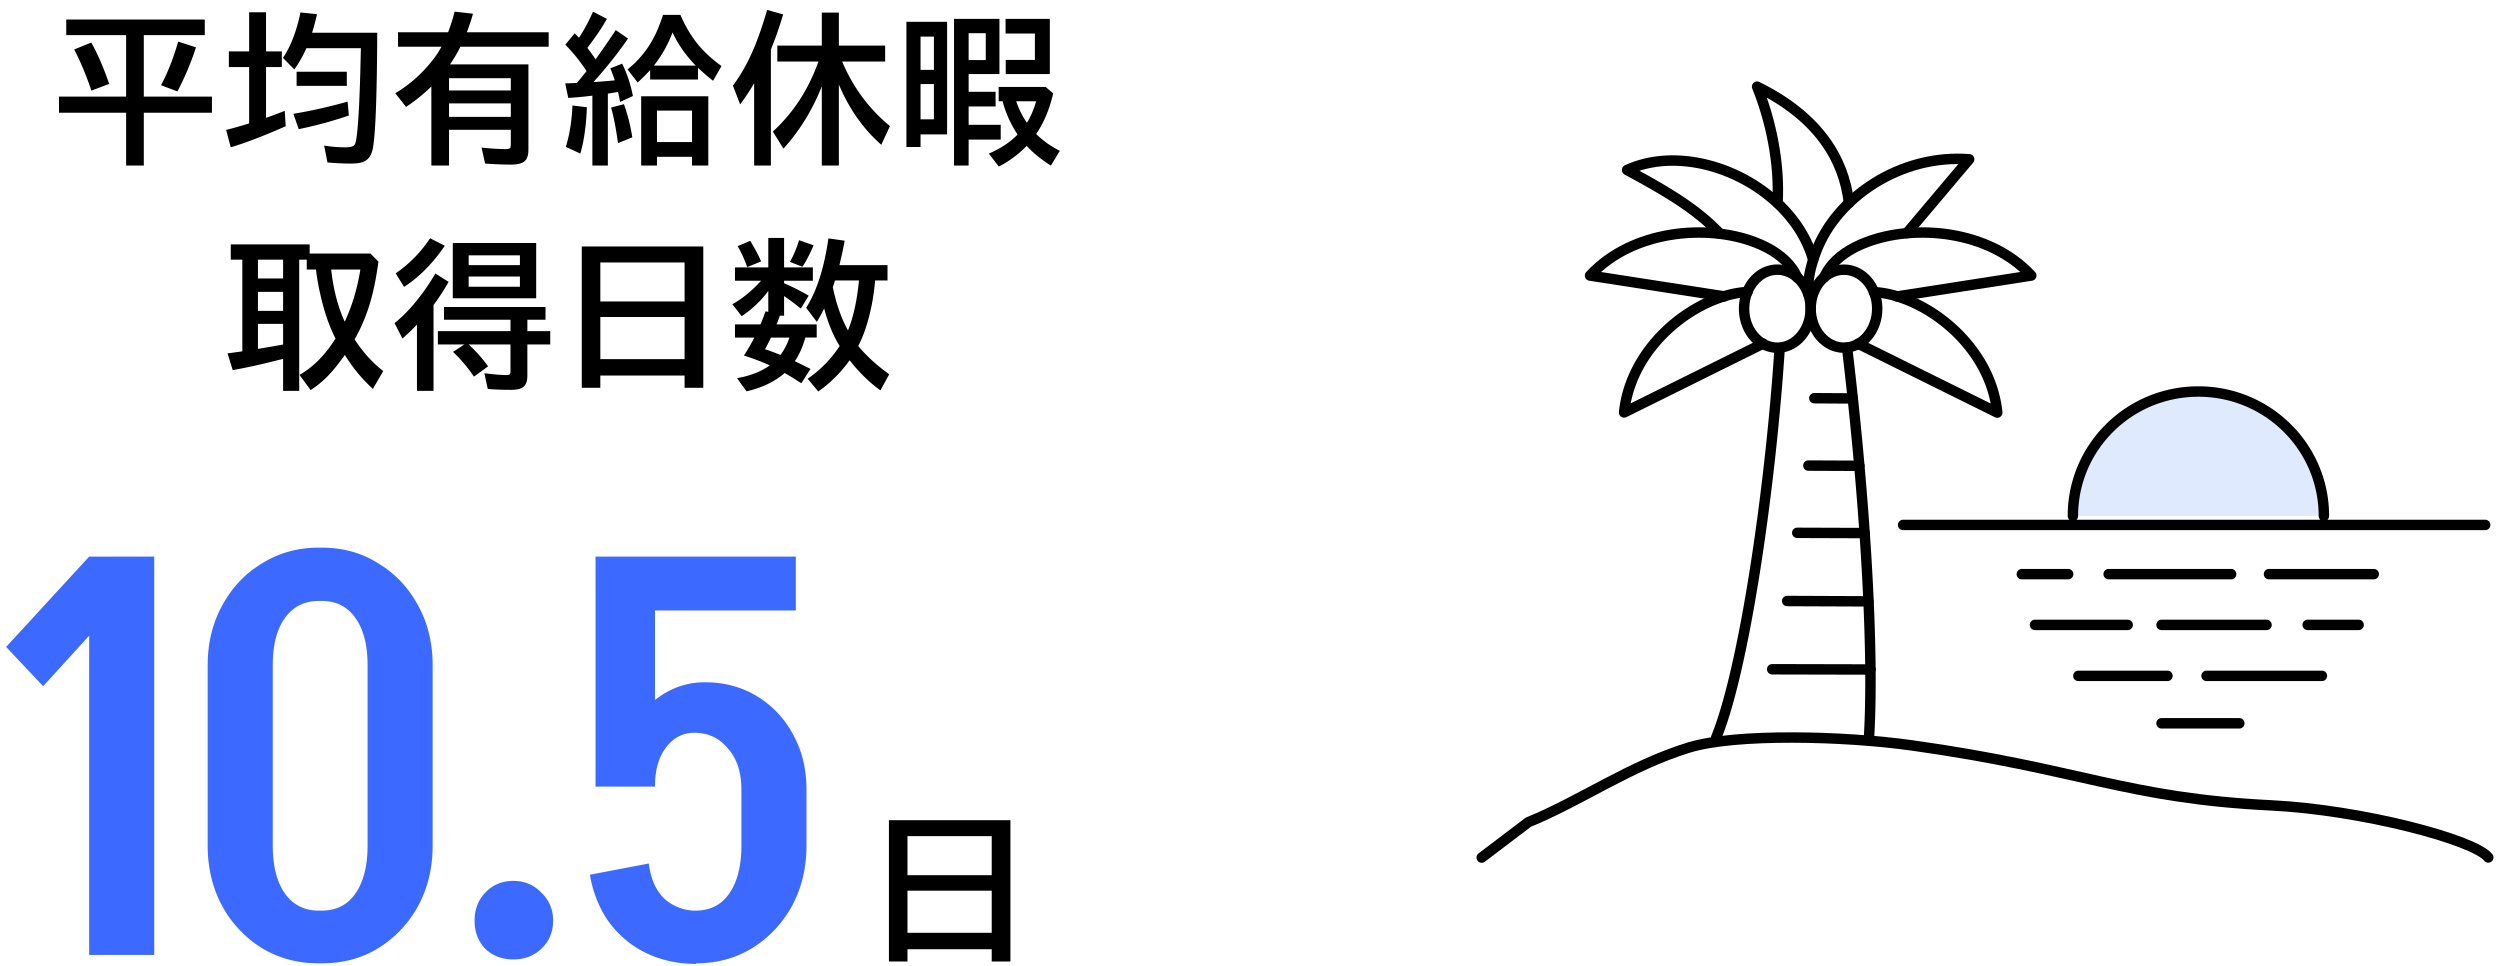
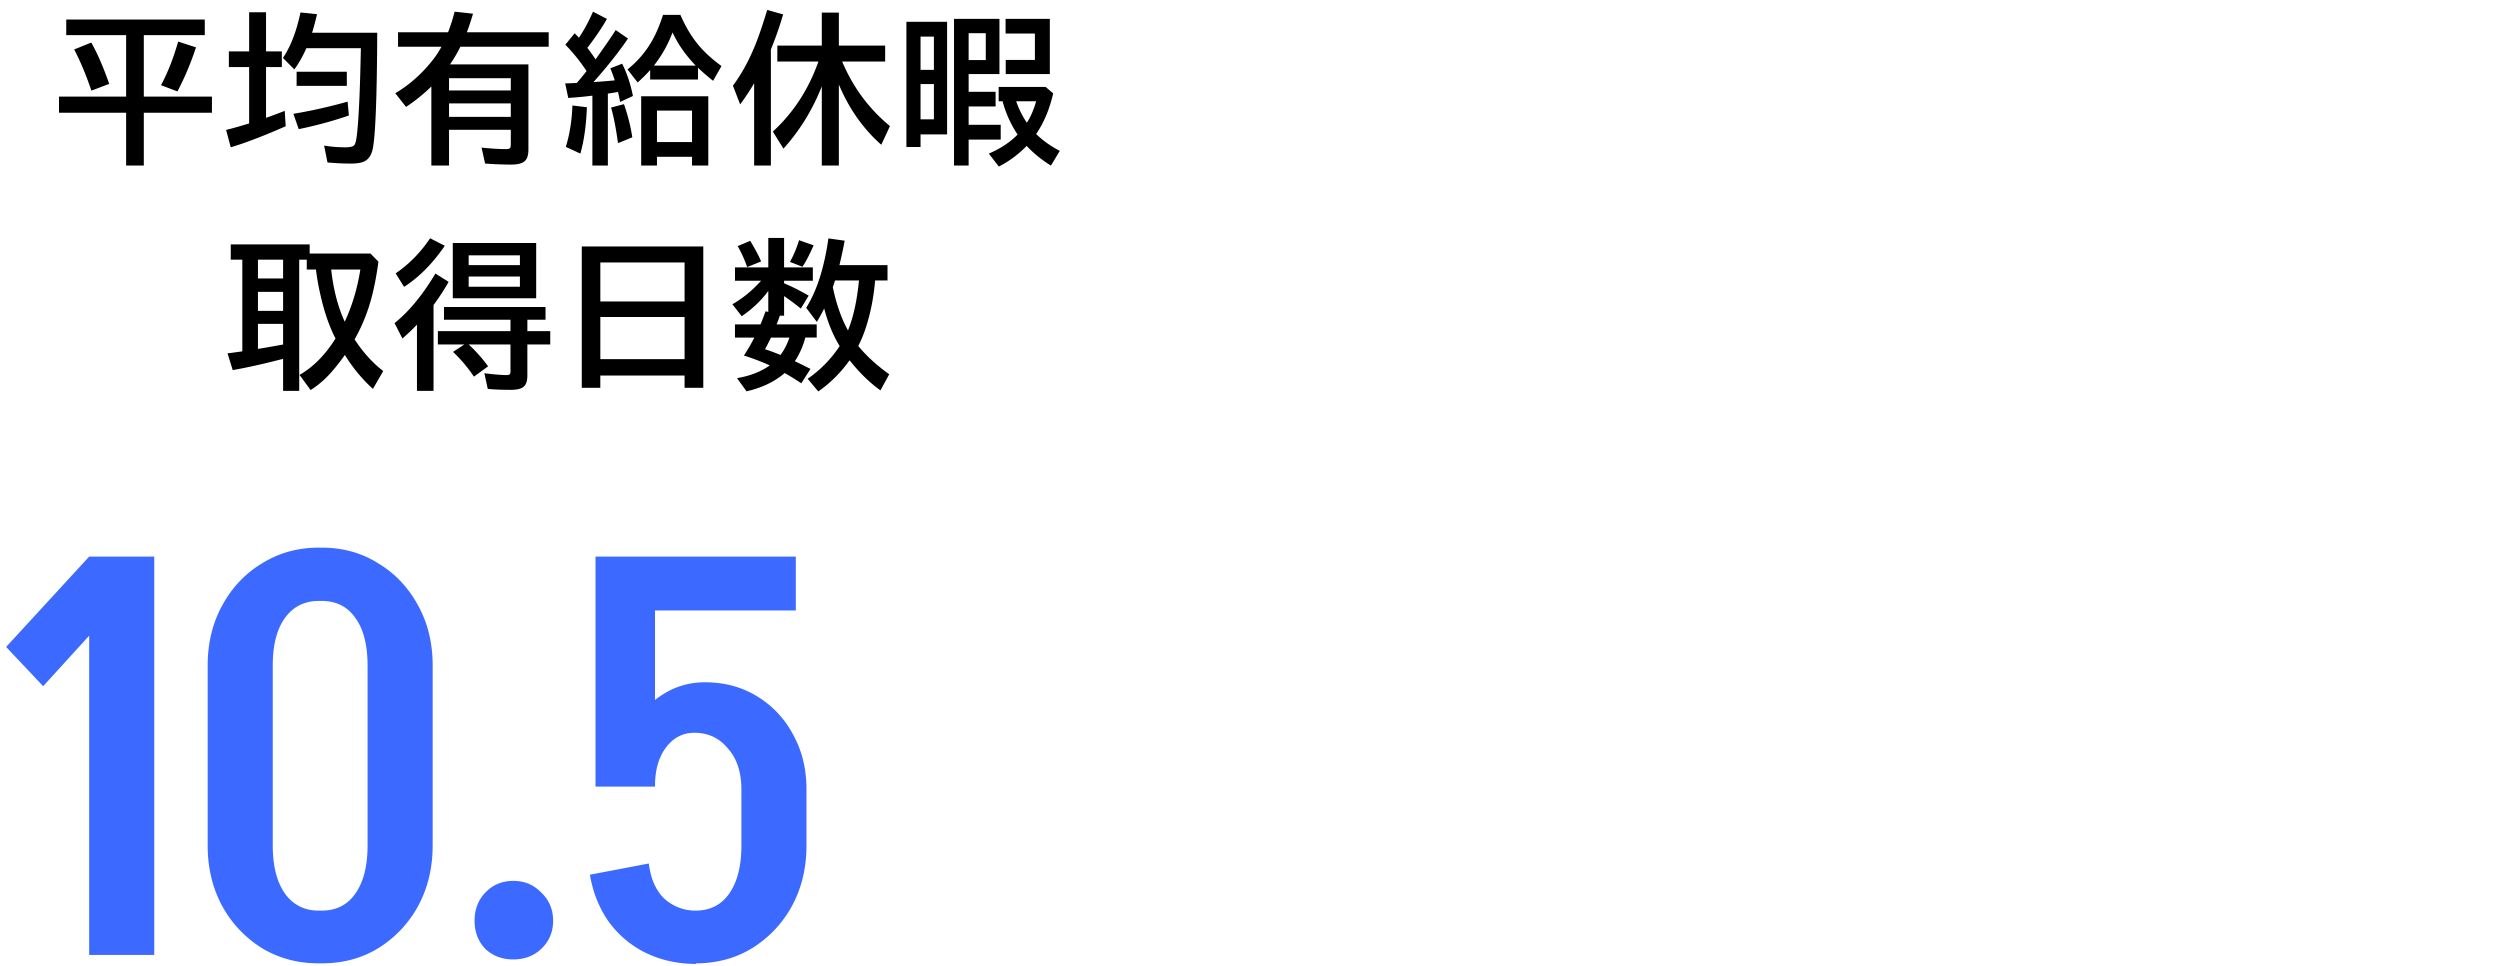
<svg xmlns="http://www.w3.org/2000/svg" width="233" height="90" fill="none">
  <path fill="#000" d="M78.255 32.253c-.605-.982-1.086-2.148-1.442-3.501-.21.425-.438.842-.682 1.252l-.996-1.318c.991-1.567 1.682-3.723 2.073-6.467l1.516.212a41.605 41.605 0 0 1-.49 2.278h4.482v1.428h-1.157l-.008.11c-.136 1.533-.42 2.957-.85 4.27a11.537 11.537 0 0 1-.71 1.729c.757.922 1.719 1.801 2.886 2.636l-.82 1.502c-.996-.718-1.922-1.614-2.776-2.688l-.103-.117a12.034 12.034 0 0 1-2.915 2.907l-.989-1.186a10.994 10.994 0 0 0 2.981-3.047Zm.777-1.458c.498-1.215.84-2.768 1.025-4.658h-2.234c-.088.288-.156.496-.205.623.322 1.567.794 2.912 1.414 4.035Zm-3.977.667a7.478 7.478 0 0 1-.974 2.204c.351.167.837.406 1.457.718l-.857 1.34c-.44-.297-.954-.617-1.545-.959-.933.806-2.12 1.375-3.56 1.707l-.886-1.23c1.201-.201 2.22-.596 3.054-1.187a21.112 21.112 0 0 0-2.41-.916c.352-.542.677-1.1.975-1.677h-1.81v-1.23h2.38c.133-.308.289-.713.47-1.216l.256.05v-1.955c-.64.884-1.465 1.67-2.476 2.359l-.871-1.114c.962-.546 1.853-1.276 2.673-2.19H68.5v-1.245h3.105v-2.746h1.472v2.746h2.68v1.245h-2.68v.235a19.82 19.82 0 0 1 2.293 1.157l-.733 1.201-.212-.168c-.44-.352-.889-.684-1.348-.996v1.824h-.395c-.098.292-.198.563-.3.812h3.735v1.23h-1.062Zm-1.48 0h-1.721c-.24.498-.425.86-.557 1.084.425.137.906.315 1.443.535.342-.45.62-.99.835-1.62Zm-3.94-6.57a11.14 11.14 0 0 0-.886-1.956l1.171-.49c.445.732.784 1.372 1.019 1.919l-1.304.527Zm3.991-.483c.357-.65.638-1.324.843-2.022l1.362.476-.14.308c-.321.718-.624 1.282-.907 1.692l-1.158-.454ZM65.546 22.973v13.169h-1.743v-1.143H55.95v1.143h-1.728v-13.17h11.323Zm-9.595 1.486v3.64h7.852v-3.64H55.95Zm0 5.084v3.925h7.852v-3.926H55.95ZM43.68 32.106c.684.63 1.287 1.309 1.81 2.037l-1.32.96a13.725 13.725 0 0 0-1.947-2.308l1.054-.689H40.81v-1.245h6.768V29.8H41.38v-1.186h9.463v1.186h-1.692v1.062h2.132v1.245H49.15V35c0 .435-.088.755-.263.96-.21.249-.625.373-1.245.373-.894 0-1.621-.029-2.183-.087l-.315-1.458c.923.112 1.614.169 2.073.169.18 0 .288-.042.322-.125a.398.398 0 0 0 .037-.19v-2.535H43.68Zm-3.274-3.684v8.006h-1.545v-6.175c-.357.386-.808.818-1.355 1.297l-.733-1.436c1.348-1.084 2.618-2.624 3.809-4.621l1.23.776a20.24 20.24 0 0 1-1.325 2.05l-.08.103Zm9.566-5.771V27.8H42.2v-5.15h7.77Zm-6.292 1.143v.915h4.776v-.915H43.68Zm0 1.977v.952h4.776v-.952H43.68Zm-6.804-.293a11.969 11.969 0 0 0 3.208-3.274l1.37.703c-1.133 1.655-2.398 2.932-3.794 3.83l-.784-1.259ZM28.86 23.632h5.67l.74.755c-.2 1.484-.457 2.754-.77 3.808a16.278 16.278 0 0 1-1.45 3.435c.786 1.206 1.675 2.19 2.666 2.952l-.96 1.663a14.518 14.518 0 0 1-2.614-3.164c-.59.83-1.123 1.486-1.597 1.97a8.801 8.801 0 0 1-1.596 1.303l-1.033-1.413c1.27-.723 2.388-1.853 3.354-3.391-.019-.04-.039-.076-.058-.11-.567-1.133-1.023-2.485-1.37-4.058a21.68 21.68 0 0 1-.395-2.263h-.857v-.915h-.703v12.224h-1.502v-2.981l-.476.117c-1.47.38-2.876.69-4.219.93l-.483-1.56a79.035 79.035 0 0 0 1.377-.19v-8.54h-1.077v-1.429h7.354v.857Zm-2.475.572h-2.344v1.75h2.344v-1.75Zm0 2.995h-2.344v1.773h2.344v-1.773Zm0 2.988h-2.344v2.33a90.1 90.1 0 0 0 2.344-.41v-1.92Zm4.483-5.068c.2 1.846.62 3.467 1.26 4.863.683-1.45 1.169-3.07 1.457-4.863h-2.717ZM88.27 2.032v10.495h-2.475V13.7h-1.318V2.032h3.793Zm-2.475 1.377v3.105h1.245V3.41h-1.245Zm0 4.424v3.288h1.245V7.833h-1.245Zm7.353-6.072v5.141h-2.87v1.656h2.512V9.92h-2.513v1.714h2.989v1.377h-2.989v2.417h-1.362V1.76h4.233Zm-1.274 1.333h-1.597v2.505h1.597V3.094Zm5.97-1.333v5.141h-4.11V5.584h2.718v-2.46H93.72V1.76h4.123Zm-2.161 11.836a9.696 9.696 0 0 1-2.593 1.926l-.93-1.208c1.084-.464 1.977-1.055 2.68-1.773a10.418 10.418 0 0 1-1.399-3.105h-.366V8.104h4.38l.703.6c-.342 1.48-.871 2.742-1.59 3.787a8.984 8.984 0 0 0 2.205 1.567l-.827 1.377c-.889-.557-1.643-1.17-2.263-1.838Zm-.975-4.16a8.06 8.06 0 0 0 .997 1.999c.351-.542.64-1.209.864-2h-1.86ZM78.49 5.738c1.01 2.397 2.494 4.402 4.452 6.013l-.805 1.743c-1.685-1.484-3.003-3.357-3.955-5.618v7.552h-1.59V8.045c-.864 2.192-2.055 4.128-3.574 5.808l-.989-1.59c1.914-1.752 3.33-3.928 4.248-6.525h-3.83V4.25h4.145V1.175h1.59V4.25h4.314v1.487h-4.007Zm-6.644-1.12v10.81h-1.56V7.759a21.153 21.153 0 0 1-1.304 1.97l-.673-1.743c.864-1.167 1.596-2.529 2.197-4.087.308-.795.64-1.787.996-2.973l1.487.417a34.757 34.757 0 0 1-1.143 3.274ZM54.668 6.624a16.547 16.547 0 0 0-1.978-2.46l.872-1.063c.147.151.278.29.396.418.483-.728.92-1.539 1.31-2.432l1.297.674c-.435.781-1.042 1.68-1.824 2.695.274.361.53.72.77 1.077.912-1.29 1.537-2.2 1.874-2.732l1.143.79c-.864 1.27-1.936 2.623-3.215 4.058a52.438 52.438 0 0 0 1.984-.16 12.77 12.77 0 0 0-.417-1.121l1.106-.432c.45.903.784 1.906 1.003 3.01l-1.194.556a16.124 16.124 0 0 0-.197-.93l-.308.052c-.313.048-.525.083-.637.102v6.702H55.21V8.916l-.454.052c-.464.058-1.062.112-1.795.16l-.285-1.354c.21-.005.417-.012.622-.022l.462-.022a29.2 29.2 0 0 0 .908-1.106Zm10.386-.308v1.099h-4.46v-.894c-.308.357-.697.745-1.165 1.165l-.945-1.216a9.249 9.249 0 0 0 2.549-3.164c.268-.537.522-1.177.761-1.919h1.62c.497 1.148 1.09 2.122 1.779 2.923.537.625 1.22 1.24 2.05 1.845l-.783 1.377c-.522-.415-.991-.82-1.406-1.216Zm-.213-.205c-.927-.952-1.648-1.982-2.16-3.09a11.48 11.48 0 0 1-1.736 3.09h3.896Zm1.172 2.864v6.453h-1.516v-.813H61.23v.813h-1.472V8.975h6.255Zm-4.783 1.333v2.93h3.267v-2.93H61.23Zm-8.496 3.377c.357-1.148.562-2.432.616-3.853l1.347.161c-.058 1.67-.261 3.11-.608 4.322l-1.355-.63Zm4.864-.345c-.19-1.386-.406-2.492-.645-3.317l1.201-.315c.362 1.03.62 2.06.777 3.09l-1.333.542ZM41.938 6.001h7.31v7.94c0 .464-.094.8-.28 1.01-.224.26-.663.389-1.318.389-.752 0-1.565-.032-2.439-.095l-.33-1.487c.919.093 1.676.139 2.271.139.22 0 .354-.042.403-.124.034-.064.051-.184.051-.36v-1.318H41.85v3.333h-1.648V8.06a16.006 16.006 0 0 1-2.359 1.904L36.84 8.689c1.401-.83 2.622-1.936 3.662-3.317.225-.303.44-.643.645-1.018h-4.05V3.006h4.665c.244-.635.447-1.275.608-1.92l1.714.191c-.186.645-.377 1.221-.572 1.729h7.625v1.348h-8.225l-.074.139a12.199 12.199 0 0 1-.9 1.508Zm-.088 1.29v1.142h5.756V7.291H41.85Zm0 2.343v1.26h5.756v-1.26H41.85ZM23.22 4.793V1.146h1.575v3.647h1.472V6.25h-1.472v4.732a38.386 38.386 0 0 0 1.743-.652l.088 1.436c-2.036.898-3.743 1.552-5.12 1.963l-.432-1.62c.63-.155 1.345-.358 2.146-.607V6.25h-1.89V4.793h1.89Zm5.867-1.743h6.072c-.025 5.835-.159 9.416-.403 10.744-.108.591-.35.994-.725 1.209-.283.161-.723.242-1.319.242-.703 0-1.433-.035-2.19-.103l-.314-1.575a11.55 11.55 0 0 0 1.984.162c.425 0 .699-.064.82-.19.118-.123.21-.528.279-1.217.151-1.474.261-3.896.33-7.265l.014-.564h-5.083c-.317.727-.69 1.386-1.12 1.977L26.37 5.394c.717-1.05 1.262-2.461 1.633-4.234l1.545.161c-.151.65-.305 1.226-.461 1.729Zm-1.443 3.633h4.68V8h-4.68V6.683Zm-.3 3.925a48.237 48.237 0 0 0 5.053-1.135l.118 1.29c-1.46.507-3.018.932-4.673 1.274l-.498-1.429ZM13.403 3.277v5.727h6.35v1.502h-6.35v4.922h-1.648v-4.922H5.5V9.004h6.255V3.277H6.174V1.819h12.912v1.458h-5.683Zm-4.885 5.17C8.034 7.013 7.5 5.734 6.914 4.61l1.589-.645c.547.948 1.106 2.232 1.677 3.853l-1.662.63Zm6.489-.505c.63-1.181 1.162-2.536 1.597-4.065l1.662.535a26.728 26.728 0 0 1-1.728 4.109l-1.531-.579Z" />
  <path fill="#3C69FF" d="M55.503 73.314V51.876h5.543v21.438h-5.543Zm13.595 5.543v-5.334h6.066v5.334h-6.066ZM55.503 56.896v-5.02H74.17v5.02H55.503Zm13.595 16.68c0-1.604-.418-2.876-1.255-3.817-.801-.977-1.847-1.465-3.137-1.465l.994-4.705c1.812 0 3.433.435 4.862 1.307a9.127 9.127 0 0 1 3.347 3.555c.837 1.5 1.255 3.207 1.255 5.125h-6.066Zm-11.608-.314c0-1.848.349-3.486 1.046-4.915.732-1.464 1.726-2.615 2.98-3.451a7.169 7.169 0 0 1 4.184-1.307l-.994 4.706c-1.08 0-1.97.47-2.667 1.411-.662.907-.993 2.092-.993 3.556H57.49Zm17.674 5.543c0 2.091-.453 3.973-1.36 5.647a10.558 10.558 0 0 1-3.712 3.921c-1.534.941-3.294 1.412-5.281 1.412V84.87c1.36 0 2.405-.523 3.137-1.569.767-1.08 1.15-2.58 1.15-4.496h6.066ZM60.47 80.478c.174 1.429.662 2.527 1.464 3.294a4.309 4.309 0 0 0 2.928 1.098v4.967c-1.708 0-3.277-.348-4.706-1.045a9.354 9.354 0 0 1-3.451-2.929c-.872-1.254-1.447-2.701-1.726-4.34l5.49-1.045ZM47.838 89.419c-1.045 0-1.917-.331-2.614-.993-.662-.698-.993-1.57-.993-2.615 0-1.046.33-1.917.993-2.614.697-.732 1.569-1.098 2.614-1.098 1.046 0 1.918.366 2.615 1.098.732.697 1.098 1.568 1.098 2.614 0 1.046-.366 1.917-1.098 2.614-.697.663-1.569.994-2.615.994ZM34.258 78.856V62.02h6.065v16.836h-6.065Zm-14.903 0V62.02h6.066v16.836h-6.066Zm10.301-22.85V51.04h.419v4.968h-.419Zm0 33.779V84.87h.419v4.915h-.419Zm-10.3-27.765c0-2.092.453-3.957 1.359-5.595.906-1.673 2.144-2.98 3.712-3.922 1.57-.976 3.33-1.464 5.282-1.464v4.968c-1.325 0-2.37.522-3.138 1.568-.767 1.046-1.15 2.527-1.15 4.445h-6.066Zm20.967 0h-6.065c0-1.918-.384-3.4-1.15-4.445-.733-1.046-1.778-1.569-3.138-1.569V51.04c1.987 0 3.747.488 5.281 1.464 1.569.941 2.806 2.248 3.713 3.922.906 1.638 1.36 3.503 1.36 5.595ZM19.355 78.804h6.066c0 1.917.383 3.416 1.15 4.497.767 1.046 1.813 1.569 3.138 1.569v4.915c-1.953 0-3.713-.47-5.282-1.412a10.558 10.558 0 0 1-3.712-3.922c-.906-1.673-1.36-3.555-1.36-5.647Zm20.968 0c0 2.092-.453 3.974-1.36 5.647a10.557 10.557 0 0 1-3.712 3.922c-1.534.941-3.294 1.412-5.281 1.412V84.87c1.36 0 2.405-.523 3.137-1.569.767-1.08 1.15-2.58 1.15-4.497h6.066ZM4.021 63.955l-3.45-3.66 7.738-8.419v7.373l-4.288 4.706ZM8.31 89V51.876h6.065v37.125H8.31Z" />
-   <path fill="#000" d="M94.17 76.442v13.17h-1.742v-1.143h-7.852v1.142h-1.728V76.442H94.17Zm-9.594 1.487v3.64h7.852v-3.64h-7.852Zm0 5.083v3.926h7.852v-3.926h-7.852Z" />
  <g clip-path="url(#a)">
    <path fill="#DFEAFF" d="M216.586 48.085c0-6.407-5.233-11.595-11.695-11.595-6.463 0-11.696 5.188-11.696 11.595" />
    <path stroke="#000" stroke-linecap="round" stroke-linejoin="round" stroke-width=".973" d="M216.586 48.085c0-6.407-5.233-11.595-11.695-11.595-6.463 0-11.696 5.188-11.696 11.595M231.616 48.924h-54.245M196.527 53.51h11.413M189.66 58.24h8.638M188.434 53.51h4.317M201.457 58.24h9.781M201.457 67.412h7.246M215.078 58.24h4.744M205.652 62.99h10.749M193.703 62.99h8.301M211.473 53.51h9.758M162.867 27.213a9.026 9.026 0 0 0-2.176.399c-4.232 1.283-8.769 5.425-9.324 10.829l12.947-6.418" />
-     <path stroke="#000" stroke-linecap="round" stroke-linejoin="round" stroke-width=".973" d="m160.692 27.624-12.501-1.941c3.939-4.25 10.869-4.821 15.34-3.117 1.524.571 2.753 1.413 3.504 2.459.141.194.272.41.369.625.033.076.077.14.098.216" />
    <path stroke="#000" stroke-linecap="round" stroke-linejoin="round" stroke-width=".973" d="M160.294 21.776c-2.089-2.19-4.581-3.742-8.649-5.932 6.19-2.826 15.383 1.478 17.341 8.359M172.145 32.404c1.555 12.965 2.567 27.72 2.045 36.337M159.949 68.741c2.59-6.331 5.037-22.909 5.919-36.337M168.752 28.768c0 2.006-1.382 3.634-3.101 3.634s-3.1-1.628-3.1-3.634c0-2.007 1.381-3.635 3.1-3.635s3.101 1.628 3.101 3.635ZM173.188 32.035l12.957 6.417c-.555-5.403-5.103-9.545-9.324-10.828a8.842 8.842 0 0 0-2.176-.4" />
-     <path stroke="#000" stroke-linecap="round" stroke-linejoin="round" stroke-width=".973" d="M170.004 25.866c.022-.075.065-.14.098-.216.098-.215.228-.42.37-.625.74-1.046 1.98-1.888 3.503-2.46 4.482-1.703 11.402-1.132 15.34 3.118l-12.49 1.941" />
-     <path stroke="#000" stroke-linecap="round" stroke-linejoin="round" stroke-width=".973" d="m177.719 21.725 5.809-6.88c-6.386-.497-12.37 3.537-14.274 8.617-.478 1.262-.816 2.588-.729 3.926" />
-     <path stroke="#000" stroke-linecap="round" stroke-linejoin="round" stroke-width=".973" d="M168.754 28.768c0 2.006 1.382 3.634 3.101 3.634 1.718 0 3.1-1.628 3.1-3.634 0-2.007-1.382-3.635-3.1-3.635-1.719 0-3.101 1.628-3.101 3.635ZM174.328 62.397l-9.16-.022M174.135 56.046l-7.573-.032M173.781 49.682l-6.277-.022M173.293 43.414l-4.754-.021M172.676 37.135l-3.578-.022M165.666 18.918c.217-3.667-.61-7.637-1.904-10.84 5.679 2.783 8.094 6.72 8.562 10.84M138.094 79.926l4.352-3.3c4.895-1.996 9.421-5.253 14.97-6.957 4.319-1.327 14.415-1.09 20.801-.194 15.634 2.189 19.986 4.928 33.465 5.586 8.475.421 18.985 3.225 20.225 4.854" />
+     <path stroke="#000" stroke-linecap="round" stroke-linejoin="round" stroke-width=".973" d="M168.754 28.768c0 2.006 1.382 3.634 3.101 3.634 1.718 0 3.1-1.628 3.1-3.634 0-2.007-1.382-3.635-3.1-3.635-1.719 0-3.101 1.628-3.101 3.635ZM174.328 62.397l-9.16-.022M174.135 56.046l-7.573-.032M173.781 49.682l-6.277-.022M173.293 43.414l-4.754-.021M172.676 37.135l-3.578-.022M165.666 18.918M138.094 79.926l4.352-3.3c4.895-1.996 9.421-5.253 14.97-6.957 4.319-1.327 14.415-1.09 20.801-.194 15.634 2.189 19.986 4.928 33.465 5.586 8.475.421 18.985 3.225 20.225 4.854" />
  </g>
  <defs>
    <clipPath id="a">
-       <path fill="#fff" d="M137 7h96v74h-96z" />
-     </clipPath>
+       </clipPath>
  </defs>
</svg>